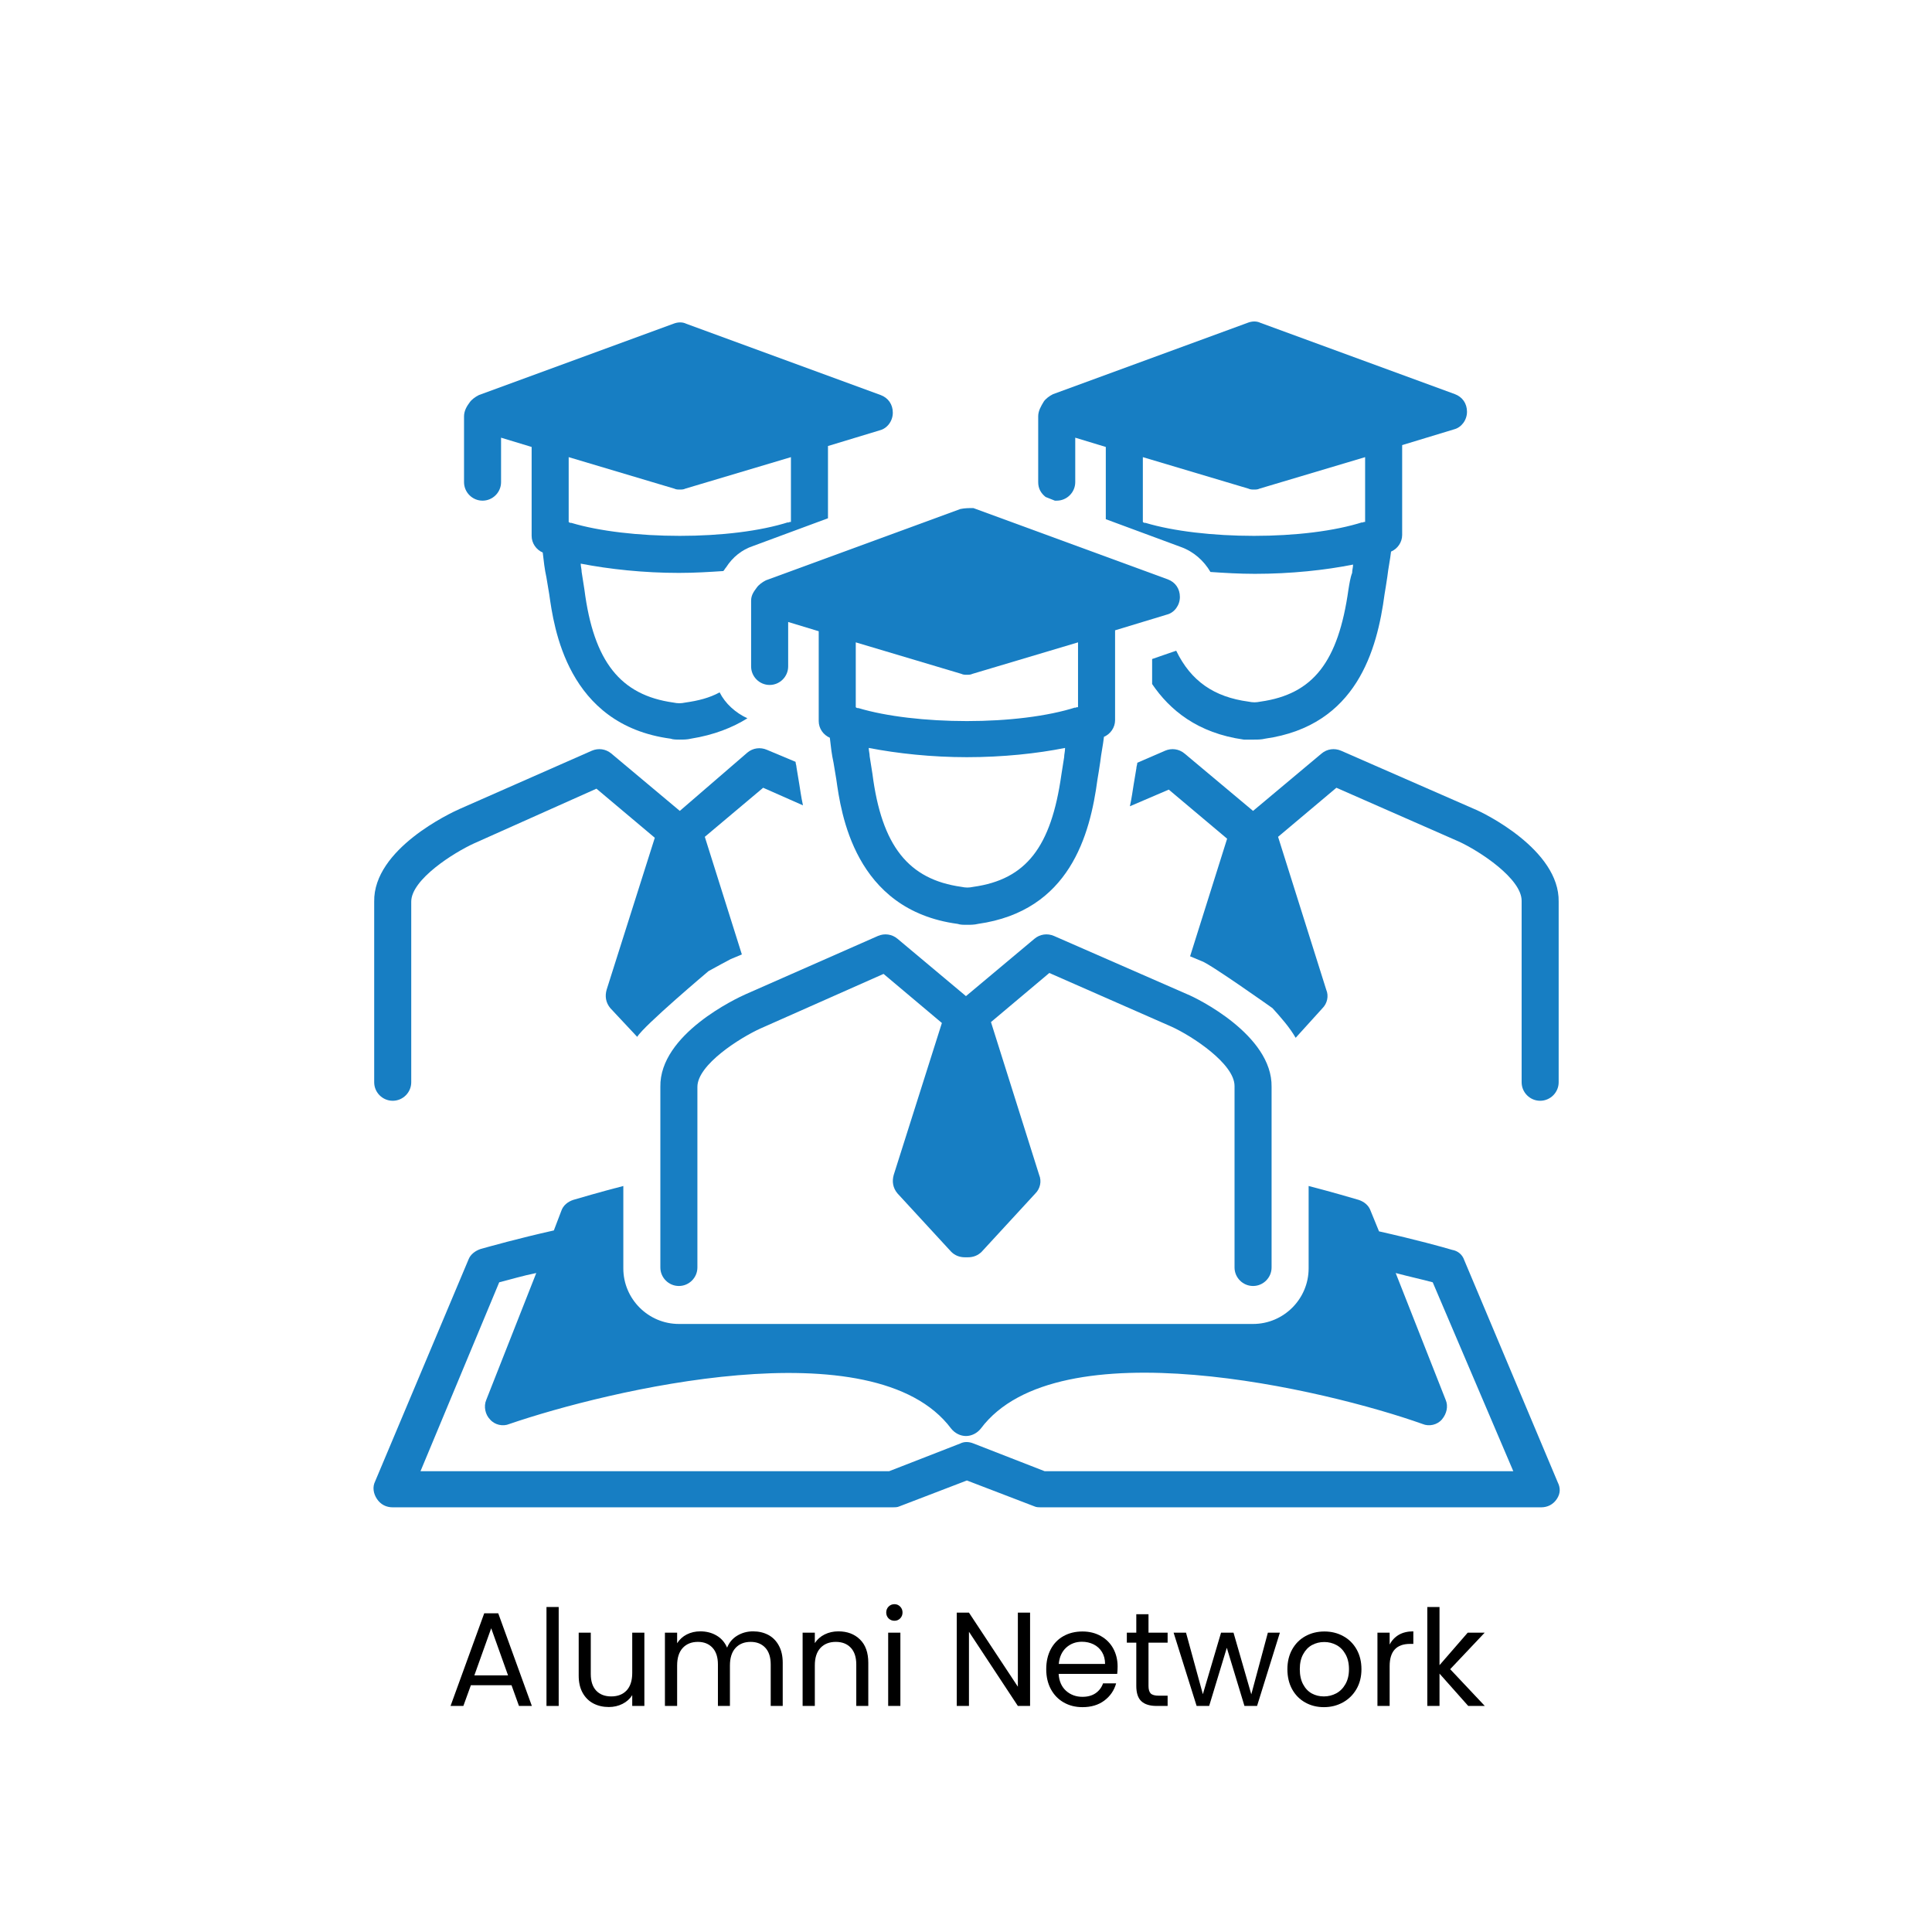
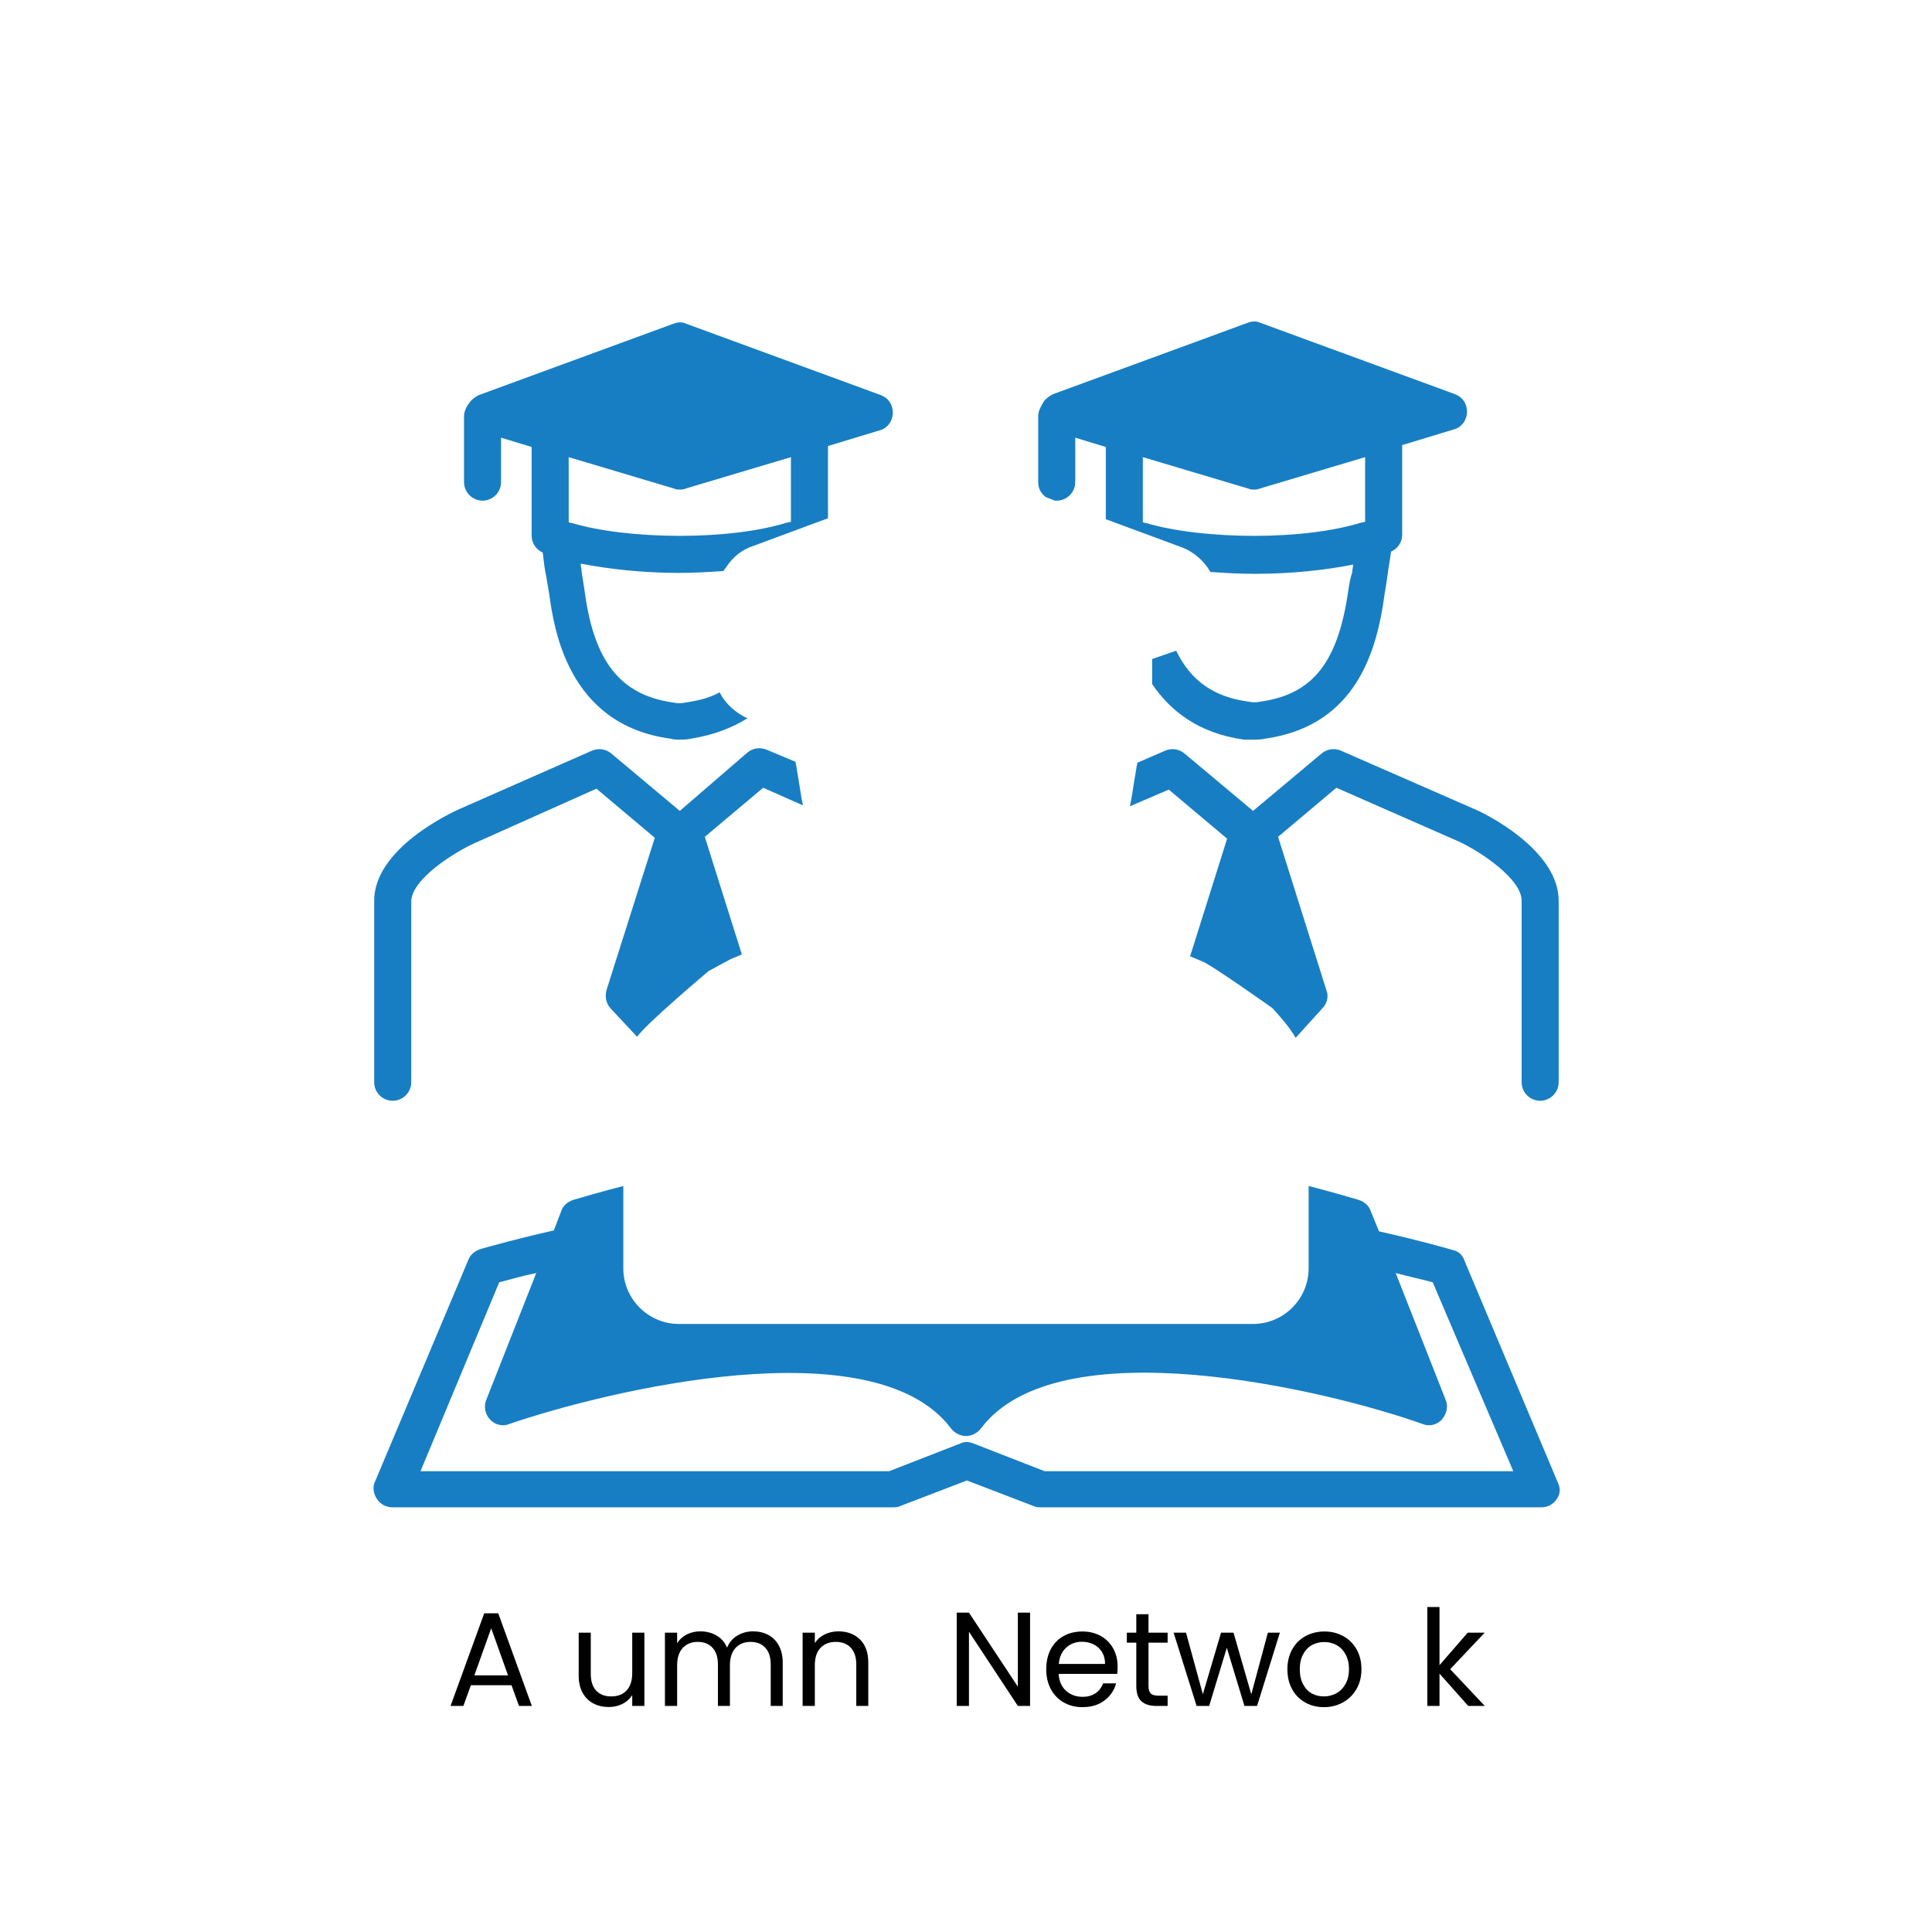
<svg xmlns="http://www.w3.org/2000/svg" width="600" zoomAndPan="magnify" viewBox="0 0 450 450" height="600" preserveAspectRatio="xMidYMid meet" version="1.0">
  <defs>
    <g />
    <clipPath id="35c64d1478">
      <path d="M 263 174 L 363.477 174 L 363.477 257 L 263 257 Z M 263 174 " clip-rule="nonzero" />
    </clipPath>
    <clipPath id="a72a9880a1">
      <path d="M 241 74.551 L 342 74.551 L 342 173 L 241 173 Z M 241 74.551 " clip-rule="nonzero" />
    </clipPath>
    <clipPath id="aad674bd77">
      <path d="M 86.727 276 L 363.477 276 L 363.477 351.301 L 86.727 351.301 Z M 86.727 276 " clip-rule="nonzero" />
    </clipPath>
  </defs>
  <path fill="#177ec3" d="M 168.477 133.008 C 168.695 132.793 168.91 132.359 169.125 132.145 C 170.637 129.773 172.793 128.047 175.379 127.184 L 192.852 120.715 L 192.852 103.887 L 204.934 100.223 C 206.656 99.789 207.953 98.062 207.953 96.121 C 207.953 94.18 206.875 92.672 205.148 92.023 L 159.852 75.414 C 158.988 74.984 157.91 74.984 156.828 75.414 L 111.531 92.023 C 110.668 92.457 109.805 93.102 109.375 93.75 C 108.727 94.613 108.082 95.691 108.082 96.984 L 108.082 112.301 C 108.082 114.672 110.023 116.613 112.395 116.613 C 114.766 116.613 116.707 114.672 116.707 112.301 L 116.707 101.945 L 123.828 104.105 L 123.828 124.812 C 123.828 126.539 124.906 128.047 126.414 128.695 C 126.633 130.637 126.848 132.578 127.277 134.52 C 127.492 135.812 127.711 137.105 127.926 138.402 C 129.004 145.949 132.023 168.816 156.184 172.051 C 156.828 172.266 157.477 172.266 158.34 172.266 C 159.203 172.266 160.066 172.266 160.93 172.051 C 166.32 171.188 170.637 169.461 174.086 167.305 C 171.281 166.012 168.91 163.855 167.617 161.266 C 165.242 162.559 162.652 163.207 159.633 163.637 C 158.555 163.855 157.91 163.855 156.828 163.637 C 144.535 161.914 138.281 154.148 136.121 137.324 C 135.906 136.027 135.691 134.52 135.477 133.223 C 135.477 132.578 135.258 131.93 135.258 131.281 C 141.945 132.578 149.926 133.441 158.125 133.441 C 161.793 133.441 165.242 133.223 168.477 133.008 Z M 133.102 121.793 C 132.887 121.793 132.672 121.793 132.457 121.574 L 132.457 106.477 L 157.047 113.812 C 157.477 114.027 157.91 114.027 158.34 114.027 C 158.77 114.027 159.203 114.027 159.633 113.812 L 184.223 106.477 L 184.223 121.574 C 184.223 121.574 184.008 121.574 184.008 121.574 C 183.793 121.574 183.578 121.793 183.363 121.793 C 183.578 121.793 183.578 121.574 183.793 121.574 C 177.105 123.734 167.832 124.812 158.34 124.812 C 148.848 124.812 139.574 123.734 133.102 121.793 Z M 133.102 121.793 " fill-opacity="1" fill-rule="nonzero" />
  <path fill="#177ec3" d="M 87.156 252.078 C 87.156 254.449 89.098 256.391 91.473 256.391 C 93.844 256.391 95.785 254.449 95.785 252.078 L 95.785 210.016 C 95.785 204.84 105.707 198.582 110.453 196.426 L 138.926 183.699 L 152.516 195.133 L 141.301 230.508 C 140.867 232.016 141.082 233.527 142.16 234.82 L 148.418 241.508 C 149.926 238.918 165.027 226.191 165.027 226.191 C 167.398 224.898 169.34 223.82 170.203 223.391 L 172.793 222.309 L 164.164 194.914 L 177.754 183.484 L 187.027 187.582 C 186.598 185.641 186.383 183.914 186.164 182.621 C 185.949 181.328 185.734 180.031 185.52 178.738 C 185.52 178.305 185.305 177.875 185.305 177.445 L 178.617 174.641 C 177.105 173.992 175.379 174.207 174.086 175.285 L 158.34 188.875 L 142.379 175.504 C 141.082 174.422 139.359 174.207 137.848 174.855 L 107.004 188.445 C 105.062 189.309 86.941 197.719 87.156 210.016 Z M 87.156 252.078 " fill-opacity="1" fill-rule="nonzero" />
  <g clip-path="url(#35c64d1478)">
    <path fill="#177ec3" d="M 343.414 188.445 L 312.355 174.855 C 310.844 174.207 309.117 174.422 307.824 175.504 L 291.863 188.875 L 275.898 175.504 C 274.605 174.422 272.879 174.207 271.371 174.855 L 264.898 177.66 C 264.898 178.09 264.684 178.523 264.684 178.953 C 264.469 180.246 264.25 181.543 264.035 182.836 C 263.82 184.129 263.605 185.855 263.172 187.797 L 272.23 183.914 L 285.82 195.348 L 277.195 222.742 L 279.781 223.82 C 281.508 224.25 296.391 234.82 296.391 234.82 C 298.332 236.977 300.273 239.137 301.785 241.723 L 308.039 234.82 C 309.117 233.742 309.551 232.016 308.902 230.508 L 297.688 194.914 L 311.273 183.484 L 339.75 195.996 C 344.492 198.152 354.418 204.621 354.418 209.801 L 354.418 252.078 C 354.418 254.449 356.359 256.391 358.73 256.391 C 361.102 256.391 363.043 254.449 363.043 252.078 L 363.043 210.016 C 363.262 197.938 345.57 189.309 343.414 188.445 Z M 343.414 188.445 " fill-opacity="1" fill-rule="nonzero" />
  </g>
  <g clip-path="url(#a72a9880a1)">
    <path fill="#177ec3" d="M 314.078 137.324 C 311.707 154.148 305.883 161.695 293.586 163.422 C 292.508 163.637 291.863 163.637 290.781 163.422 C 282.801 162.344 277.41 158.676 273.957 151.559 L 268.352 153.5 L 268.352 159.324 C 272.449 165.363 278.918 170.758 289.703 172.266 C 290.566 172.266 291.215 172.266 292.078 172.266 C 292.941 172.266 293.805 172.266 294.664 172.051 C 316.02 169.031 320.766 151.344 322.492 138.402 C 322.707 137.105 322.922 135.812 323.141 134.301 C 323.355 132.359 323.785 130.422 324 128.48 C 325.512 127.832 326.59 126.32 326.59 124.598 L 326.59 103.672 L 338.668 100.004 C 340.395 99.574 341.691 97.848 341.691 95.906 C 341.691 93.965 340.609 92.457 338.887 91.809 L 293.586 75.199 C 292.723 74.77 291.645 74.77 290.566 75.199 L 245.27 91.809 C 244.406 92.238 243.543 92.887 243.113 93.535 C 242.465 94.613 241.816 95.691 241.816 96.984 L 241.816 112.301 C 241.816 113.812 242.465 114.891 243.543 115.754 L 245.699 116.613 C 245.918 116.613 245.918 116.613 246.133 116.613 C 248.504 116.613 250.445 114.672 250.445 112.301 L 250.445 101.945 L 257.562 104.105 L 257.562 120.93 L 275.035 127.398 C 278.055 128.48 280.43 130.637 281.938 133.223 C 285.176 133.441 288.625 133.656 292.293 133.656 C 300.707 133.656 308.688 132.793 315.156 131.5 C 315.156 132.145 314.941 132.793 314.941 133.441 C 314.512 134.52 314.293 136.027 314.078 137.324 Z M 292.078 124.812 C 282.586 124.812 273.312 123.734 266.84 121.793 C 266.625 121.793 266.41 121.793 266.191 121.574 L 266.191 106.477 L 290.781 113.812 C 291.215 114.027 291.645 114.027 292.078 114.027 C 292.508 114.027 292.941 114.027 293.371 113.812 L 317.961 106.477 L 317.961 121.574 C 317.961 121.574 317.746 121.574 317.746 121.574 C 317.531 121.574 317.316 121.793 317.098 121.793 C 317.316 121.793 317.316 121.574 317.531 121.574 C 310.844 123.734 301.566 124.812 292.078 124.812 Z M 292.078 124.812 " fill-opacity="1" fill-rule="nonzero" />
  </g>
  <g clip-path="url(#aad674bd77)">
    <path fill="#177ec3" d="M 362.828 345.262 L 341.043 293.492 C 340.609 292.199 339.531 291.336 338.238 291.121 C 336.082 290.473 329.824 288.746 321.199 286.805 L 319.258 282.062 C 318.824 280.766 317.746 279.902 316.453 279.473 C 314.941 279.039 310.629 277.746 304.805 276.238 L 304.805 295.434 C 304.805 302.555 298.98 308.375 291.863 308.375 C 284.742 308.375 165.242 308.375 158.125 308.375 C 151.008 308.375 145.184 302.555 145.184 295.434 L 145.184 276.238 C 139.359 277.746 135.043 279.039 133.535 279.473 C 132.238 279.902 131.16 280.766 130.73 282.062 L 129.004 286.59 C 120.375 288.531 114.336 290.258 111.965 290.906 C 110.668 291.336 109.59 292.199 109.16 293.277 L 87.371 345.047 C 86.727 346.34 86.941 347.852 87.805 349.145 C 88.668 350.438 89.961 351.086 91.473 351.086 L 207.953 351.086 C 208.383 351.086 209.031 351.086 209.461 350.871 L 225.207 344.832 L 240.957 350.871 C 241.387 351.086 242.035 351.086 242.465 351.086 L 358.945 351.086 C 360.457 351.086 361.75 350.438 362.613 349.145 C 363.477 347.852 363.477 346.559 362.828 345.262 Z M 243.328 342.676 L 226.719 336.203 C 225.641 335.77 224.562 335.77 223.699 336.203 L 207.09 342.676 L 97.941 342.676 L 116.277 298.672 C 118.867 298.023 121.672 297.16 124.906 296.512 L 113.258 326.066 C 112.609 327.574 113.043 329.516 114.121 330.594 C 115.199 331.891 117.141 332.32 118.648 331.672 C 141.301 323.906 203.637 308.809 221.543 332.75 C 222.406 333.828 223.699 334.477 224.992 334.477 C 226.289 334.477 227.582 333.828 228.445 332.75 C 246.348 308.809 308.902 323.691 331.336 331.672 C 332.844 332.32 334.785 331.891 335.867 330.594 C 336.945 329.301 337.375 327.574 336.727 326.066 L 325.082 296.512 C 328.316 297.375 331.336 298.023 333.707 298.672 L 352.477 342.676 Z M 243.328 342.676 " fill-opacity="1" fill-rule="nonzero" />
  </g>
-   <path fill="#177ec3" d="M 276.547 231.586 L 245.484 217.996 C 243.977 217.348 242.25 217.566 240.957 218.645 L 224.992 232.016 L 209.031 218.645 C 207.738 217.566 206.012 217.348 204.5 217.996 L 173.656 231.586 C 171.715 232.449 153.594 240.859 153.809 253.156 L 153.809 295.219 C 153.809 297.59 155.75 299.531 158.125 299.531 C 160.496 299.531 162.438 297.59 162.438 295.219 L 162.438 253.156 C 162.438 247.98 172.359 241.723 177.105 239.566 L 205.797 226.84 L 219.383 238.273 L 208.168 273.648 C 207.738 275.16 207.953 276.668 209.031 277.961 L 221.543 291.551 C 222.406 292.414 223.484 292.848 224.777 292.848 L 225.426 292.848 C 226.719 292.848 227.797 292.414 228.66 291.551 L 241.172 277.961 C 242.25 276.883 242.68 275.16 242.035 273.648 L 230.816 238.059 L 244.406 226.625 L 272.879 239.137 C 277.625 241.293 287.547 247.762 287.547 252.941 L 287.547 295.219 C 287.547 297.59 289.488 299.531 291.863 299.531 C 294.234 299.531 296.176 297.59 296.176 295.219 L 296.176 253.156 C 296.391 241.078 278.703 232.449 276.547 231.586 Z M 276.547 231.586 " fill-opacity="1" fill-rule="nonzero" />
-   <path fill="#177ec3" d="M 223.699 118.555 L 178.402 135.164 C 177.539 135.598 176.676 136.242 176.242 136.891 C 175.598 137.754 174.949 138.617 174.949 139.91 L 174.949 155.227 C 174.949 157.598 176.891 159.539 179.262 159.539 C 181.637 159.539 183.578 157.598 183.578 155.227 L 183.578 144.871 L 190.695 147.027 L 190.695 167.953 C 190.695 169.68 191.773 171.188 193.285 171.836 C 193.5 173.777 193.715 175.719 194.148 177.66 C 194.363 178.953 194.578 180.246 194.793 181.543 C 195.871 189.09 198.891 211.957 223.051 215.191 C 223.699 215.406 224.348 215.406 225.207 215.406 C 226.07 215.406 226.934 215.406 227.797 215.191 C 249.152 212.172 253.898 194.484 255.621 181.543 C 255.84 180.246 256.055 178.953 256.27 177.445 C 256.484 175.504 256.918 173.562 257.133 171.621 C 258.645 170.973 259.723 169.461 259.723 167.738 L 259.723 146.812 L 271.801 143.148 C 273.527 142.715 274.82 140.988 274.82 139.047 C 274.82 137.105 273.742 135.598 272.016 134.949 L 226.719 118.34 C 225.641 118.34 224.777 118.34 223.699 118.555 Z M 247.859 176.363 C 247.641 177.66 247.426 179.168 247.211 180.465 C 244.836 197.289 239.016 204.84 226.719 206.562 C 225.641 206.781 224.992 206.781 223.914 206.562 C 211.621 204.84 205.363 197.074 203.207 180.246 C 202.992 178.953 202.773 177.445 202.559 176.148 C 202.559 175.504 202.344 174.855 202.344 174.207 C 209.031 175.504 217.012 176.363 225.207 176.363 C 233.621 176.363 241.602 175.504 248.074 174.207 C 248.074 175.07 247.859 175.719 247.859 176.363 Z M 251.094 164.719 C 251.094 164.719 250.879 164.719 250.879 164.719 C 250.66 164.719 250.445 164.934 250.23 164.934 C 250.445 164.934 250.445 164.719 250.66 164.719 C 243.977 166.875 234.699 167.953 225.207 167.953 C 215.719 167.953 206.441 166.875 199.973 164.934 C 199.754 164.934 199.539 164.934 199.324 164.719 L 199.324 149.617 L 223.914 156.953 C 224.348 157.168 224.777 157.168 225.207 157.168 C 225.641 157.168 226.07 157.168 226.504 156.953 L 251.094 149.617 Z M 251.094 164.719 " fill-opacity="1" fill-rule="nonzero" />
  <g fill="#000000" fill-opacity="1">
    <g transform="translate(103.91, 397.348)">
      <g>
        <path d="M 15.234 -4.828 L 5.766 -4.828 L 4.016 0 L 1.031 0 L 8.875 -21.578 L 12.141 -21.578 L 19.969 0 L 16.969 0 Z M 14.422 -7.125 L 10.5 -18.094 L 6.578 -7.125 Z M 14.422 -7.125 " />
      </g>
    </g>
  </g>
  <g fill="#000000" fill-opacity="1">
    <g transform="translate(124.896, 397.348)">
      <g>
-         <path d="M 5.234 -23.047 L 5.234 0 L 2.391 0 L 2.391 -23.047 Z M 5.234 -23.047 " />
-       </g>
+         </g>
    </g>
  </g>
  <g fill="#000000" fill-opacity="1">
    <g transform="translate(132.556, 397.348)">
      <g>
        <path d="M 17.531 -17.062 L 17.531 0 L 14.703 0 L 14.703 -2.516 C 14.16 -1.648 13.406 -0.973 12.438 -0.484 C 11.477 0.004 10.414 0.25 9.25 0.25 C 7.914 0.25 6.719 -0.023 5.656 -0.578 C 4.602 -1.129 3.77 -1.953 3.156 -3.047 C 2.539 -4.148 2.234 -5.488 2.234 -7.062 L 2.234 -17.062 L 5.047 -17.062 L 5.047 -7.438 C 5.047 -5.758 5.469 -4.469 6.312 -3.562 C 7.164 -2.664 8.332 -2.219 9.812 -2.219 C 11.32 -2.219 12.516 -2.68 13.391 -3.609 C 14.266 -4.547 14.703 -5.906 14.703 -7.688 L 14.703 -17.062 Z M 17.531 -17.062 " />
      </g>
    </g>
  </g>
  <g fill="#000000" fill-opacity="1">
    <g transform="translate(152.483, 397.348)">
      <g>
        <path d="M 22.922 -17.375 C 24.242 -17.375 25.426 -17.098 26.469 -16.547 C 27.508 -15.992 28.328 -15.164 28.922 -14.062 C 29.523 -12.969 29.828 -11.633 29.828 -10.062 L 29.828 0 L 27.031 0 L 27.031 -9.656 C 27.031 -11.352 26.609 -12.656 25.766 -13.562 C 24.922 -14.469 23.785 -14.922 22.359 -14.922 C 20.879 -14.922 19.703 -14.445 18.828 -13.5 C 17.961 -12.551 17.531 -11.188 17.531 -9.406 L 17.531 0 L 14.734 0 L 14.734 -9.656 C 14.734 -11.352 14.312 -12.656 13.469 -13.562 C 12.625 -14.469 11.488 -14.922 10.062 -14.922 C 8.582 -14.922 7.406 -14.445 6.531 -13.5 C 5.664 -12.551 5.234 -11.188 5.234 -9.406 L 5.234 0 L 2.391 0 L 2.391 -17.062 L 5.234 -17.062 L 5.234 -14.609 C 5.797 -15.492 6.547 -16.176 7.484 -16.656 C 8.43 -17.133 9.477 -17.375 10.625 -17.375 C 12.051 -17.375 13.312 -17.051 14.406 -16.406 C 15.508 -15.77 16.332 -14.828 16.875 -13.578 C 17.352 -14.785 18.141 -15.719 19.234 -16.375 C 20.336 -17.039 21.566 -17.375 22.922 -17.375 Z M 22.922 -17.375 " />
      </g>
    </g>
  </g>
  <g fill="#000000" fill-opacity="1">
    <g transform="translate(184.554, 397.348)">
      <g>
        <path d="M 10.719 -17.375 C 12.789 -17.375 14.469 -16.742 15.75 -15.484 C 17.039 -14.234 17.688 -12.426 17.688 -10.062 L 17.688 0 L 14.891 0 L 14.891 -9.656 C 14.891 -11.352 14.461 -12.656 13.609 -13.562 C 12.754 -14.469 11.594 -14.922 10.125 -14.922 C 8.625 -14.922 7.43 -14.453 6.547 -13.516 C 5.672 -12.578 5.234 -11.219 5.234 -9.438 L 5.234 0 L 2.391 0 L 2.391 -17.062 L 5.234 -17.062 L 5.234 -14.641 C 5.797 -15.504 6.555 -16.176 7.516 -16.656 C 8.484 -17.133 9.551 -17.375 10.719 -17.375 Z M 10.719 -17.375 " />
      </g>
    </g>
  </g>
  <g fill="#000000" fill-opacity="1">
    <g transform="translate(204.482, 397.348)">
      <g>
-         <path d="M 3.859 -19.844 C 3.316 -19.844 2.859 -20.023 2.484 -20.391 C 2.117 -20.766 1.938 -21.223 1.938 -21.766 C 1.938 -22.305 2.117 -22.766 2.484 -23.141 C 2.859 -23.516 3.316 -23.703 3.859 -23.703 C 4.379 -23.703 4.82 -23.516 5.188 -23.141 C 5.551 -22.766 5.734 -22.305 5.734 -21.766 C 5.734 -21.223 5.551 -20.766 5.188 -20.391 C 4.82 -20.023 4.379 -19.844 3.859 -19.844 Z M 5.234 -17.062 L 5.234 0 L 2.391 0 L 2.391 -17.062 Z M 5.234 -17.062 " />
-       </g>
+         </g>
    </g>
  </g>
  <g fill="#000000" fill-opacity="1">
    <g transform="translate(212.141, 397.348)">
      <g />
    </g>
  </g>
  <g fill="#000000" fill-opacity="1">
    <g transform="translate(220.455, 397.348)">
      <g>
        <path d="M 19.469 0 L 16.625 0 L 5.234 -17.281 L 5.234 0 L 2.391 0 L 2.391 -21.734 L 5.234 -21.734 L 16.625 -4.484 L 16.625 -21.734 L 19.469 -21.734 Z M 19.469 0 " />
      </g>
    </g>
  </g>
  <g fill="#000000" fill-opacity="1">
    <g transform="translate(242.344, 397.348)">
      <g>
        <path d="M 17.969 -9.188 C 17.969 -8.645 17.938 -8.07 17.875 -7.469 L 4.234 -7.469 C 4.336 -5.789 4.91 -4.477 5.953 -3.531 C 7.004 -2.594 8.281 -2.125 9.781 -2.125 C 11 -2.125 12.02 -2.406 12.844 -2.969 C 13.664 -3.539 14.242 -4.305 14.578 -5.266 L 17.625 -5.266 C 17.164 -3.617 16.25 -2.281 14.875 -1.25 C 13.508 -0.227 11.812 0.281 9.781 0.281 C 8.156 0.281 6.703 -0.082 5.422 -0.812 C 4.148 -1.539 3.148 -2.57 2.422 -3.906 C 1.703 -5.25 1.344 -6.801 1.344 -8.562 C 1.344 -10.32 1.691 -11.867 2.391 -13.203 C 3.098 -14.535 4.086 -15.555 5.359 -16.266 C 6.641 -16.984 8.113 -17.344 9.781 -17.344 C 11.395 -17.344 12.82 -16.988 14.062 -16.281 C 15.312 -15.582 16.273 -14.613 16.953 -13.375 C 17.629 -12.133 17.969 -10.738 17.969 -9.188 Z M 15.047 -9.781 C 15.047 -10.852 14.805 -11.781 14.328 -12.562 C 13.848 -13.344 13.195 -13.938 12.375 -14.344 C 11.551 -14.75 10.645 -14.953 9.656 -14.953 C 8.219 -14.953 6.992 -14.492 5.984 -13.578 C 4.984 -12.66 4.41 -11.395 4.266 -9.781 Z M 15.047 -9.781 " />
      </g>
    </g>
  </g>
  <g fill="#000000" fill-opacity="1">
    <g transform="translate(261.649, 397.348)">
      <g>
        <path d="M 5.859 -14.734 L 5.859 -4.672 C 5.859 -3.836 6.031 -3.25 6.375 -2.906 C 6.727 -2.562 7.344 -2.391 8.219 -2.391 L 10.312 -2.391 L 10.312 0 L 7.75 0 C 6.176 0 4.992 -0.363 4.203 -1.094 C 3.41 -1.82 3.016 -3.016 3.016 -4.672 L 3.016 -14.734 L 0.812 -14.734 L 0.812 -17.062 L 3.016 -17.062 L 3.016 -21.359 L 5.859 -21.359 L 5.859 -17.062 L 10.312 -17.062 L 10.312 -14.734 Z M 5.859 -14.734 " />
      </g>
    </g>
  </g>
  <g fill="#000000" fill-opacity="1">
    <g transform="translate(272.982, 397.348)">
      <g>
        <path d="M 25.125 -17.062 L 19.812 0 L 16.875 0 L 12.766 -13.547 L 8.656 0 L 5.734 0 L 0.375 -17.062 L 3.266 -17.062 L 7.188 -2.734 L 11.422 -17.062 L 14.328 -17.062 L 18.469 -2.703 L 22.328 -17.062 Z M 25.125 -17.062 " />
      </g>
    </g>
  </g>
  <g fill="#000000" fill-opacity="1">
    <g transform="translate(298.514, 397.348)">
      <g>
        <path d="M 9.844 0.281 C 8.238 0.281 6.785 -0.082 5.484 -0.812 C 4.191 -1.539 3.176 -2.57 2.438 -3.906 C 1.707 -5.25 1.344 -6.801 1.344 -8.562 C 1.344 -10.301 1.719 -11.844 2.469 -13.188 C 3.227 -14.531 4.258 -15.555 5.562 -16.266 C 6.875 -16.984 8.344 -17.344 9.969 -17.344 C 11.582 -17.344 13.039 -16.984 14.344 -16.266 C 15.656 -15.555 16.691 -14.535 17.453 -13.203 C 18.211 -11.867 18.594 -10.32 18.594 -8.562 C 18.594 -6.801 18.203 -5.25 17.422 -3.906 C 16.641 -2.57 15.582 -1.539 14.25 -0.812 C 12.926 -0.082 11.457 0.281 9.844 0.281 Z M 9.844 -2.219 C 10.852 -2.219 11.805 -2.453 12.703 -2.922 C 13.598 -3.398 14.316 -4.117 14.859 -5.078 C 15.41 -6.035 15.688 -7.195 15.688 -8.562 C 15.688 -9.938 15.414 -11.098 14.875 -12.047 C 14.344 -13.004 13.641 -13.719 12.766 -14.188 C 11.891 -14.656 10.945 -14.891 9.938 -14.891 C 8.895 -14.891 7.941 -14.656 7.078 -14.188 C 6.223 -13.719 5.535 -13.004 5.016 -12.047 C 4.492 -11.098 4.234 -9.938 4.234 -8.562 C 4.234 -7.176 4.488 -6.004 5 -5.047 C 5.508 -4.086 6.188 -3.375 7.031 -2.906 C 7.883 -2.445 8.82 -2.219 9.844 -2.219 Z M 9.844 -2.219 " />
      </g>
    </g>
  </g>
  <g fill="#000000" fill-opacity="1">
    <g transform="translate(318.442, 397.348)">
      <g>
-         <path d="M 5.234 -14.297 C 5.734 -15.266 6.441 -16.02 7.359 -16.562 C 8.285 -17.102 9.414 -17.375 10.75 -17.375 L 10.75 -14.453 L 10 -14.453 C 6.82 -14.453 5.234 -12.727 5.234 -9.281 L 5.234 0 L 2.391 0 L 2.391 -17.062 L 5.234 -17.062 Z M 5.234 -14.297 " />
-       </g>
+         </g>
    </g>
  </g>
  <g fill="#000000" fill-opacity="1">
    <g transform="translate(330.056, 397.348)">
      <g>
        <path d="M 11.922 0 L 5.234 -7.531 L 5.234 0 L 2.391 0 L 2.391 -23.047 L 5.234 -23.047 L 5.234 -9.5 L 11.797 -17.062 L 15.75 -17.062 L 7.719 -8.562 L 15.781 0 Z M 11.922 0 " />
      </g>
    </g>
  </g>
</svg>